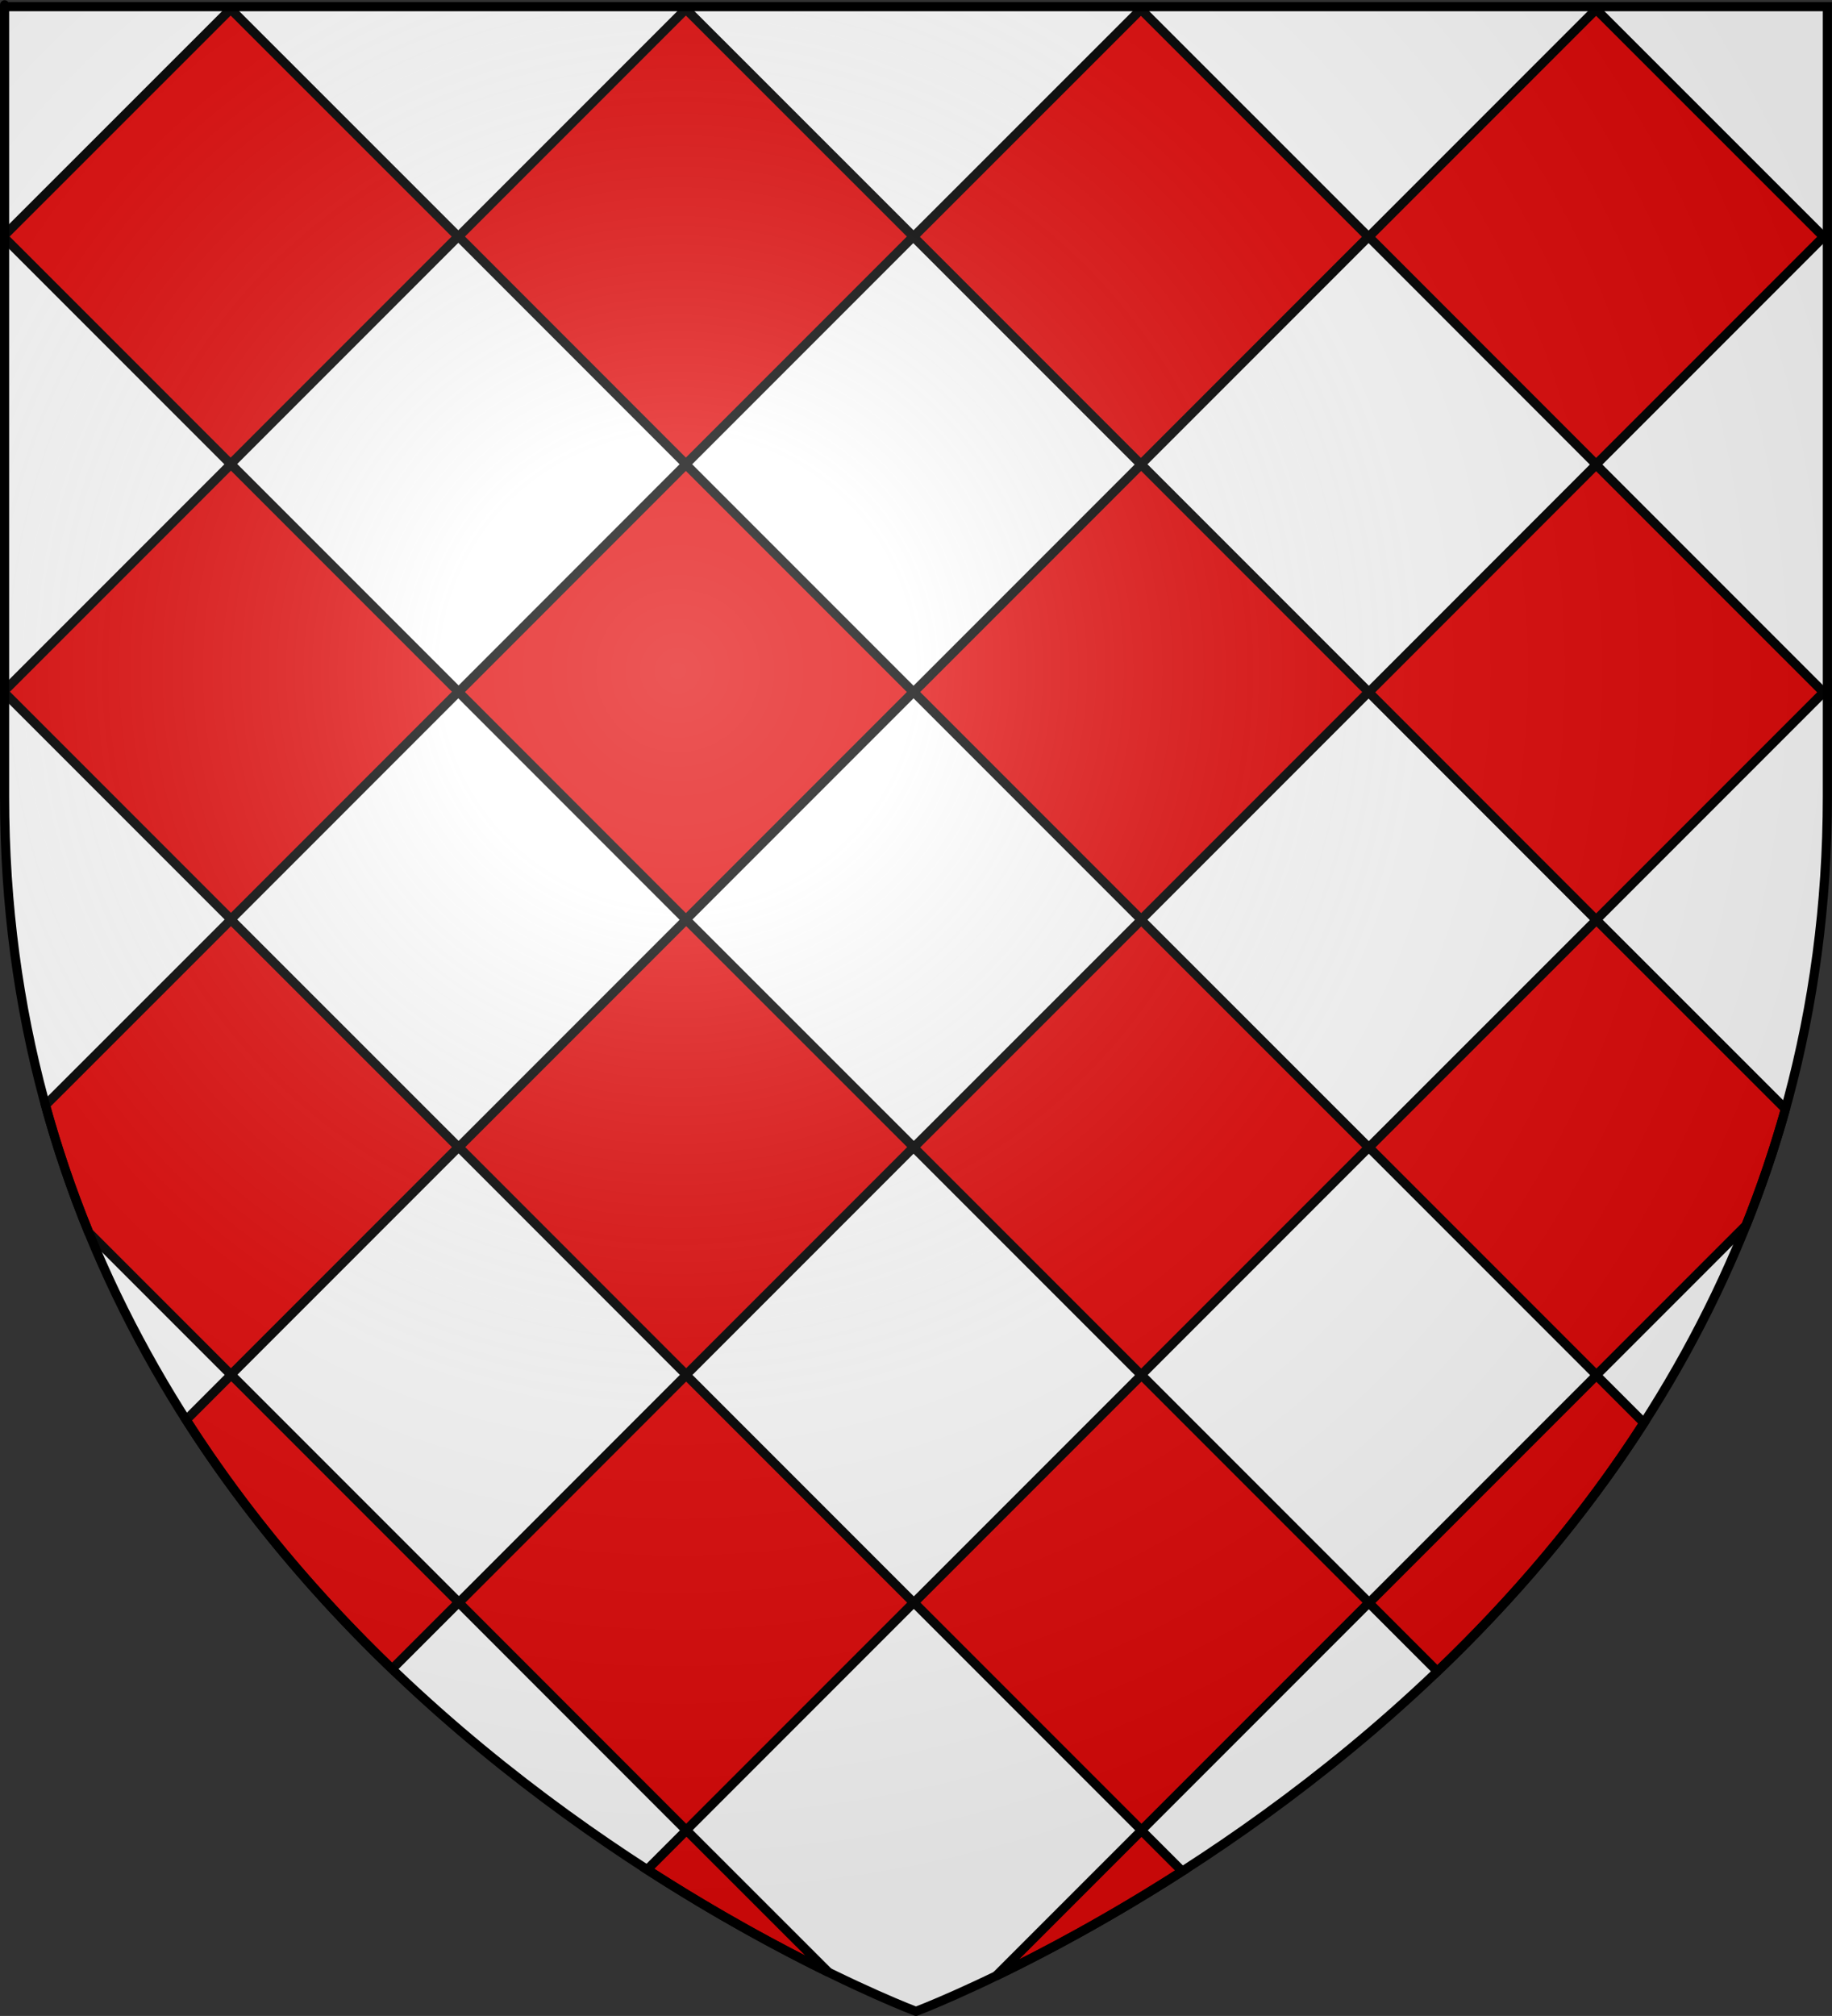
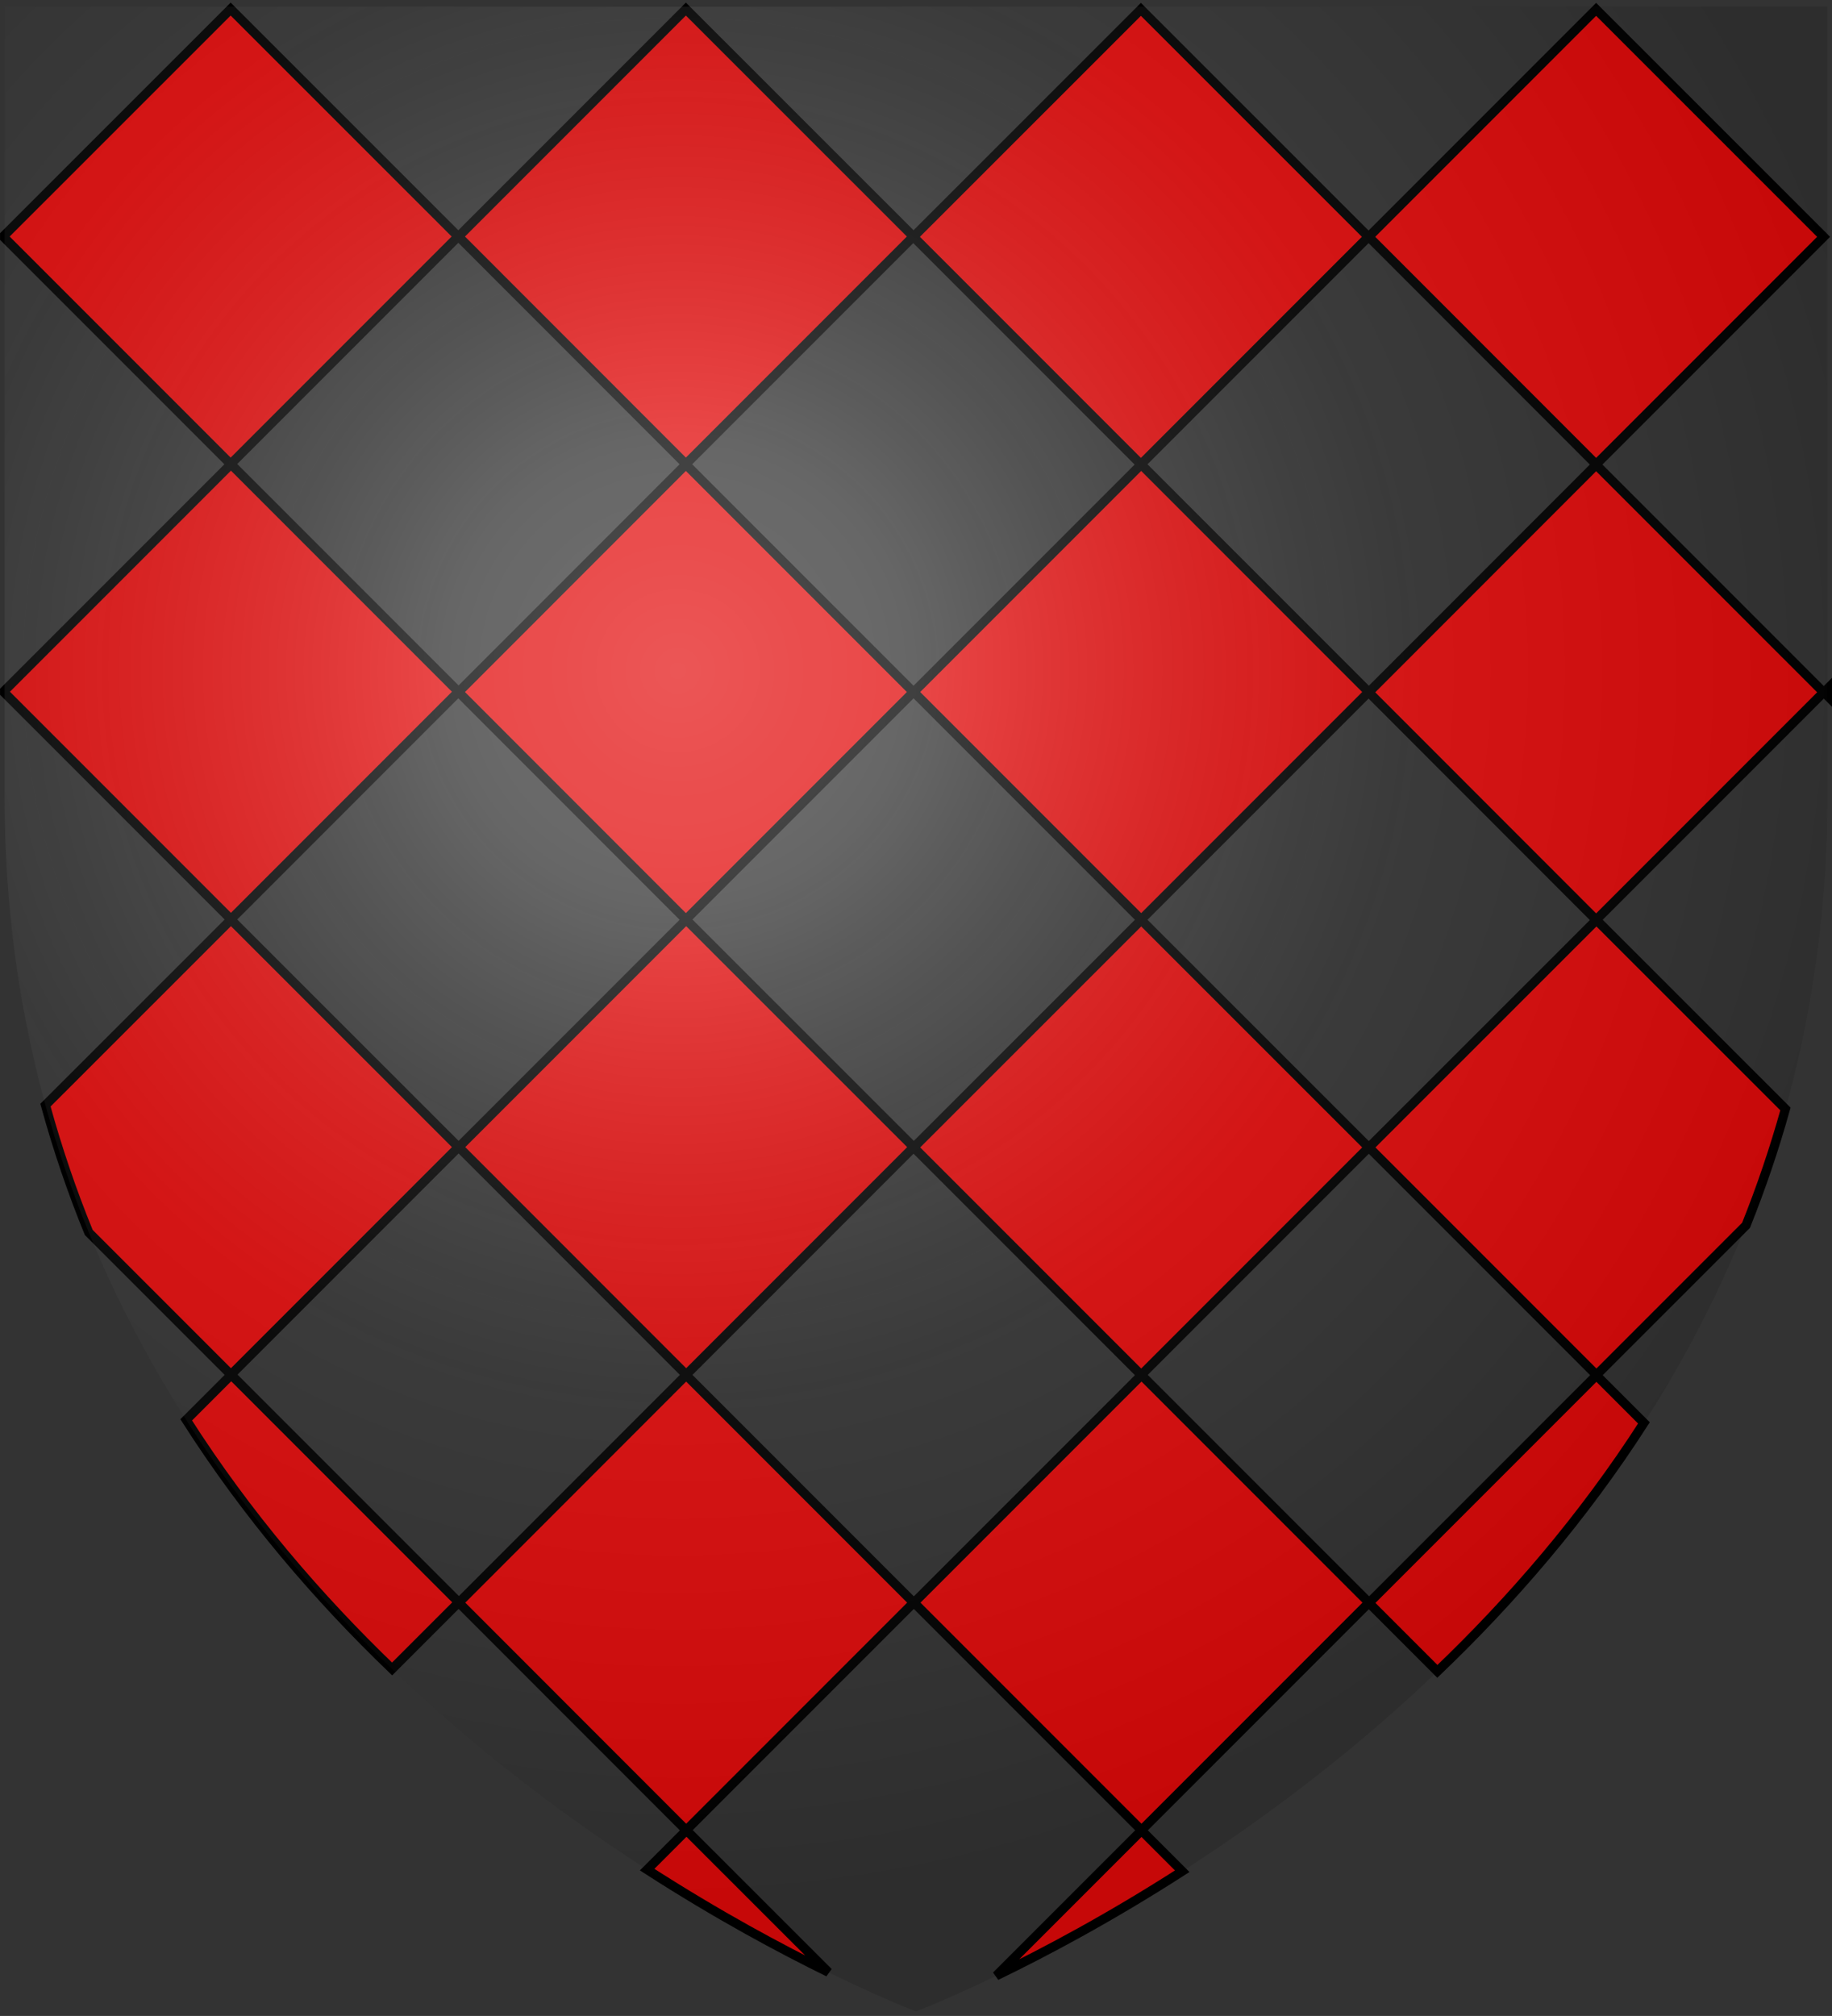
<svg xmlns="http://www.w3.org/2000/svg" xmlns:ns1="http://sodipodi.sourceforge.net/DTD/sodipodi-0.dtd" xmlns:ns2="http://www.inkscape.org/namespaces/inkscape" xmlns:xlink="http://www.w3.org/1999/xlink" height="660" width="600.015" version="1.0" id="svg2" ns1:version="0.32" ns2:version="0.46" ns1:docname="Blason ville fr Régusse (Var).svg" ns1:docbase="C:\Users\Jany\Documents\aaaOuiqui\Blasons\Pièces svg" ns2:export-filename="/Users/olivier/Desktop/Blason Rouge/Blason_Vide_3D.png" ns2:export-xdpi="144" ns2:export-ydpi="144" ns2:output_extension="org.inkscape.output.svg.inkscape">
  <rect width="100%" height="100%" fill="#333333" stroke="none" />
  <ns1:namedview ns2:window-height="814" ns2:window-width="1152" ns2:pageshadow="2" ns2:pageopacity="0.0" guidetolerance="10.0" gridtolerance="10.0" objecttolerance="10.0" borderopacity="1.0" bordercolor="#666666" pagecolor="#ffffff" id="base" showgrid="false" height="660px" ns2:zoom="0.5" ns2:cx="157.72051" ns2:cy="505.08559" ns2:window-x="-8" ns2:window-y="-8" ns2:current-layer="layer3" showguides="true" ns2:guide-bbox="true" />
  <desc id="desc4">Flag of Canton of Valais (Wallis)</desc>
  <defs id="defs6">
    <ns2:perspective ns1:type="inkscape:persp3d" ns2:vp_x="0 : 330.00015 : 1" ns2:vp_y="0 : 1000 : 0" ns2:vp_z="600.01459 : 330.00015 : 1" ns2:persp3d-origin="300.00729 : 220.0001 : 1" id="perspective5792" />
    <linearGradient id="linearGradient2893">
      <stop style="stop-color:white;stop-opacity:0.314;" offset="0" id="stop2895" />
      <stop id="stop2897" offset="0.19" style="stop-color:white;stop-opacity:0.251;" />
      <stop style="stop-color:#6b6b6b;stop-opacity:0.125;" offset="0.6" id="stop2901" />
      <stop style="stop-color:black;stop-opacity:0.125;" offset="1" id="stop2899" />
    </linearGradient>
    <radialGradient ns2:collect="always" xlink:href="#linearGradient2893" id="radialGradient3163" gradientUnits="userSpaceOnUse" gradientTransform="matrix(1.353,0,0,1.349,-74.394,-85.747)" cx="221.445" cy="226.331" fx="221.445" fy="226.331" r="300" />
  </defs>
  <g ns2:groupmode="layer" id="layer3" ns2:label="Fond écu" style="display:inline" transform="translate(-3.235,1.2525328e-6)">
-     <path id="path2855" style="fill:#ffffff;fill-opacity:1;fill-rule:evenodd;stroke:none;stroke-width:1px;stroke-linecap:butt;stroke-linejoin:miter;stroke-opacity:1" d="M 303.235,658.5 C 303.235,658.5 601.735,546.18 601.735,260.728 C 601.735,-24.723 601.735,2.176 601.735,2.176 L 4.735,2.176 L 4.735,260.728 C 4.735,546.18 303.235,658.5 303.235,658.5 z" ns1:nodetypes="cccccc" />
    <path style="fill:#e20909;fill-opacity:1;fill-rule:evenodd;stroke:#000000;stroke-width:3;stroke-linecap:butt;stroke-linejoin:miter;stroke-miterlimit:4;stroke-dasharray:none;stroke-opacity:1;display:inline" d="M 78.781,2.969 L 4.75,76.969 L 4.75,77.906 L 78.781,151.938 L 153.281,77.438 L 78.781,2.969 z M 227.875,2.969 L 153.406,77.438 L 227.875,151.938 L 302.375,77.438 L 227.875,2.969 z M 376.906,3.062 L 302.406,77.531 L 376.906,152.031 L 451.406,77.531 L 376.906,3.062 z M 526,3.062 L 451.531,77.531 L 526,152.031 L 600.5,77.531 L 526,3.062 z M 78.875,151.969 L 4.75,226.094 L 4.75,226.844 L 78.875,300.969 L 153.375,226.469 L 78.875,151.969 z M 227.875,152.062 L 153.406,226.562 L 227.875,301.062 L 302.375,226.562 L 227.875,152.062 z M 377,152.062 L 302.5,226.562 L 377,301.062 L 451.5,226.562 L 377,152.062 z M 526,152.156 L 451.531,226.656 L 526,301.156 L 600.5,226.656 L 526,152.156 z M 601.75,225.531 L 600.625,226.656 L 601.75,227.781 C 601.75,225.942 601.75,227.33 601.75,225.531 z M 78.875,301.094 L 18.125,361.812 C 22.098,376.27 26.852,390.146 32.281,403.438 L 32.312,403.5 L 78.875,450.062 L 153.375,375.562 L 78.875,301.094 z M 227.969,301.094 L 153.5,375.562 L 227.969,450.062 L 302.469,375.562 L 227.969,301.094 z M 377,301.188 L 302.5,375.656 L 377,450.156 L 451.5,375.656 L 377,301.188 z M 526.094,301.188 L 451.594,375.656 L 526.094,450.156 L 575.094,401.156 C 579.988,388.944 584.326,376.249 588,363.062 L 526.094,301.188 z M 78.969,450.094 L 64.219,464.844 C 84.166,496.105 107.504,523.2 131.656,546.406 L 153.469,524.594 L 78.969,450.094 z M 227.969,450.188 L 153.5,524.688 L 227.969,599.188 L 302.469,524.688 L 227.969,450.188 z M 377.094,450.188 L 302.594,524.688 L 377.094,599.188 L 451.594,524.688 L 377.094,450.188 z M 526.094,450.281 L 451.594,524.781 L 474,547.188 C 498.185,524.054 521.625,497.038 541.656,465.844 L 526.094,450.281 z M 228.062,599.219 L 215.188,612.094 C 238.298,626.995 259.025,638.081 274.562,645.688 L 228.062,599.219 z M 377.094,599.281 L 329.531,646.844 C 345.12,639.313 366.446,628.037 390.438,612.625 L 377.094,599.281 z" id="path12764" />
  </g>
  <g ns2:groupmode="layer" id="layer4" ns2:label="Meubles" style="display:inline" transform="translate(-3.235,1.2525328e-6)" />
  <g ns2:groupmode="layer" id="layer2" ns2:label="Reflet final" transform="translate(-3.235,1.2525328e-6)" style="display:inline" ns1:insensitive="true">
    <path ns1:nodetypes="cccccc" d="M 303.235,658.5 C 303.235,658.5 601.735,546.18 601.735,260.728 C 601.735,-24.723 601.735,2.176 601.735,2.176 L 4.735,2.176 L 4.735,260.728 C 4.735,546.18 303.235,658.5 303.235,658.5 z " style="opacity:1;fill:url(#radialGradient3163);fill-opacity:1;fill-rule:evenodd;stroke:none;stroke-width:1px;stroke-linecap:butt;stroke-linejoin:miter;stroke-opacity:1" id="path2875" ns2:export-xdpi="144" ns2:export-ydpi="144" />
  </g>
  <g ns2:groupmode="layer" id="layer1" ns2:label="Contour final" transform="translate(-3.235,1.2525328e-6)" style="display:inline" ns1:insensitive="true">
-     <path ns1:nodetypes="cccccc" d="M 303.235,658.5 C 303.235,658.5 4.735,546.18 4.735,260.728 C 4.735,-24.723 4.735,2.176 4.735,2.176 L 601.735,2.176 L 601.735,260.728 C 601.735,546.18 303.235,658.5 303.235,658.5 z " style="opacity:1;fill:none;fill-opacity:1;fill-rule:evenodd;stroke:#000000;stroke-width:3;stroke-linecap:butt;stroke-linejoin:miter;stroke-miterlimit:4;stroke-dasharray:none;stroke-opacity:1" id="path1411" ns2:export-xdpi="144" ns2:export-ydpi="144" />
-   </g>
+     </g>
</svg>